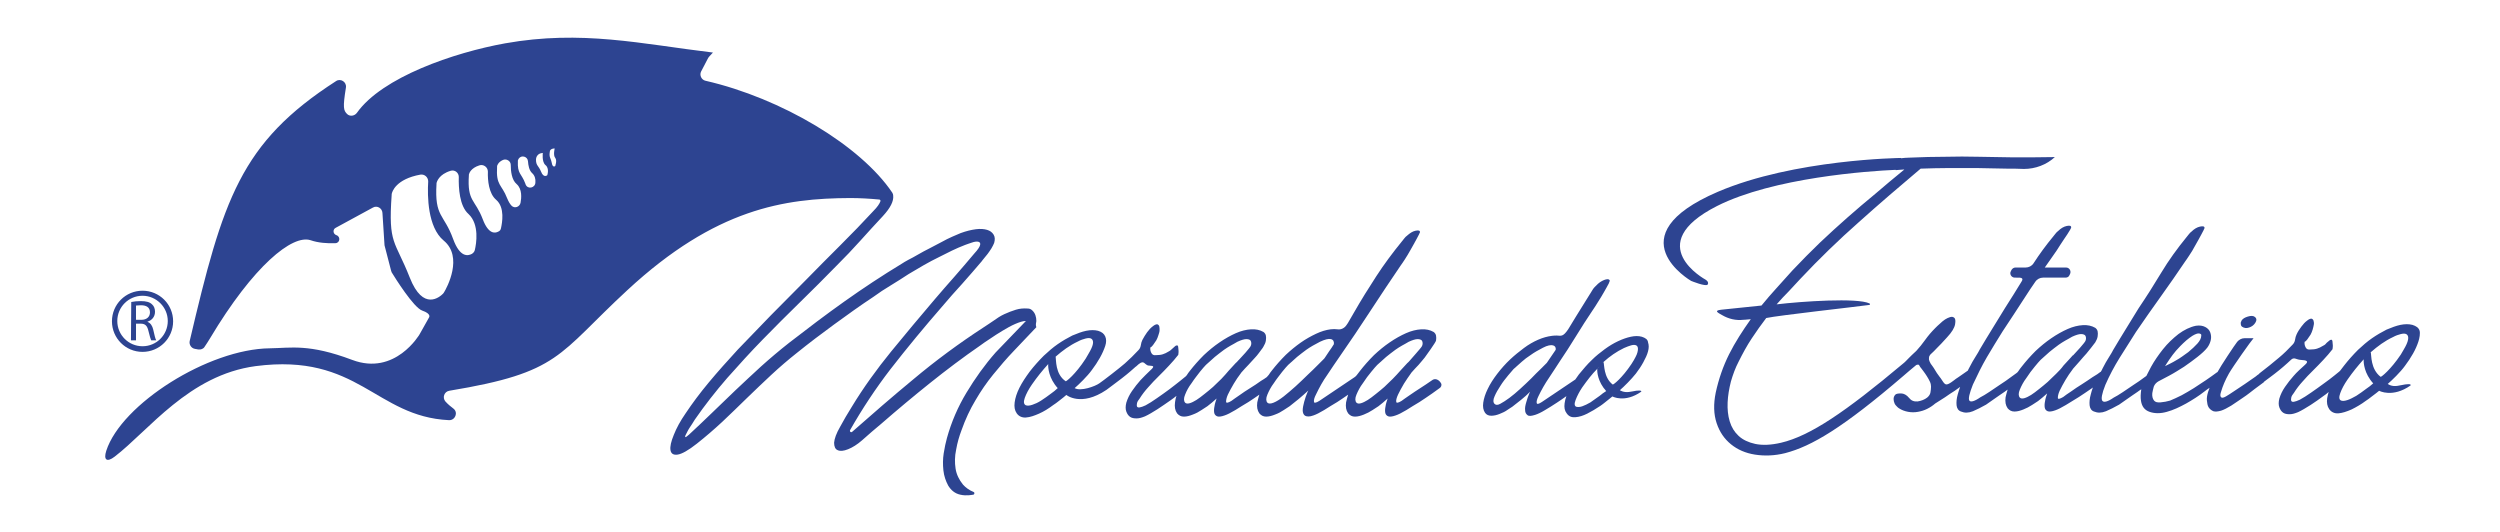
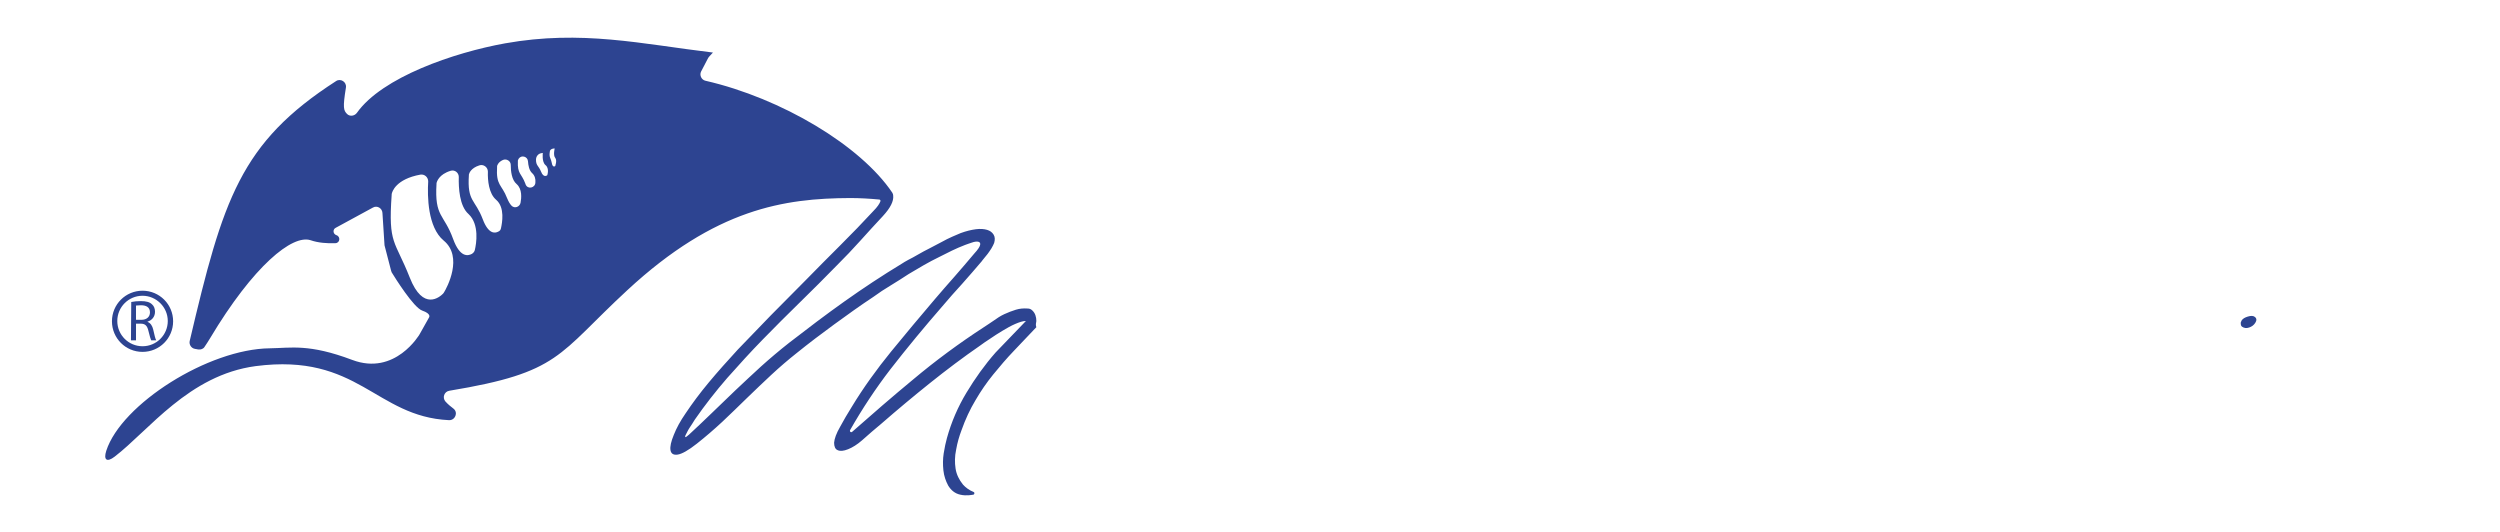
<svg xmlns="http://www.w3.org/2000/svg" version="1.1" id="Camada_1" x="0px" y="0px" viewBox="115 289.7 841.9 179" style="enable-background:new 115 289.7 841.9 179;" xml:space="preserve">
  <style type="text/css">
	.st0{fill:#2D4491;}
</style>
  <path class="st0" d="M464,397.8c0-0.7-0.1-1.3-0.3-1.9c-0.2-0.6-0.5-1.1-1-1.6s-1-0.7-1.6-0.7c-1.4-0.1-2.7,0-4,0.4  s-2.6,0.9-3.9,1.5c-1.3,0.6-2.5,1.4-3.6,2.2s-2.3,1.5-3.3,2.2c-8.3,5.4-16.3,11.3-23.8,17.6c-6.9,5.7-13.7,11.6-20.5,17.6  c-0.4,0.4-1-0.1-0.7-0.6c4.1-7.2,8.6-14,13.6-20.5c5.6-7.2,11.4-14.2,17.4-21.1c2.2-2.6,4.4-5.1,6.7-7.6c2.2-2.5,4.5-5.1,6.6-7.6  c0,0,0,0,0,0c0.1-0.2,0.4-0.5,0.7-0.9c0.4-0.5,0.8-1,1.3-1.6c0.4-0.6,0.9-1.2,1.3-1.9c0.4-0.7,0.7-1.3,0.9-1.8  c0.3-1.1,0.3-2-0.2-2.8c-0.5-0.8-1.2-1.3-2.2-1.6c-1-0.3-2.3-0.4-3.8-0.2c-1.5,0.2-3.2,0.6-5.1,1.3c-0.7,0.3-1.7,0.7-2.8,1.2  s-2.4,1.1-3.6,1.8c-1.3,0.7-2.6,1.4-4,2.1c-1.4,0.7-2.7,1.4-3.9,2.1s-2.3,1.3-3.3,1.8c-1,0.5-1.7,1-2.2,1.3  c-6.6,4-13.1,8.3-19.3,12.7s-12.4,9.1-18.6,13.9c-3.3,2.6-6.5,5.3-9.5,8s-5.9,5.5-8.7,8.1c-2.8,2.7-5.5,5.3-8.1,7.8  s-5.1,4.9-7.5,7.1c-0.7,0.6-1.1,0.9-1.2,0.8s-0.1-0.4,0.2-0.9s0.6-1.3,1.2-2.2s1.2-1.8,1.8-2.8c3.4-4.9,7-9.5,10.9-14  c3.9-4.4,7.9-8.8,12-13c4.1-4.2,8.3-8.4,12.5-12.5c4.2-4.1,8.4-8.3,12.5-12.5c2.7-2.7,5.3-5.4,7.8-8.2c2.5-2.8,5-5.5,7.6-8.3  c2.6-2.8,3.7-5.1,3.5-6.9c0-0.3-0.1-0.7-0.3-1c-10.6-15.8-37.2-31.8-62.9-37.7c-1.4-0.3-2.1-1.9-1.5-3.1l2.4-4.6l0.3-0.4  c0.3-0.4,0.9-0.9,1.3-1.4c-24.2-2.9-44.2-7.7-70-3.1c-17.2,3.1-41.4,11.4-49.9,23.4c-0.8,1.1-2.4,1.3-3.3,0.4  c-1.2-1.2-1.5-2.1-0.4-8.9c0.3-1.9-1.8-3.2-3.3-2.2c-32.3,20.8-38.1,39.9-49.3,87.5c-0.3,1.2,0.5,2.5,1.8,2.7  c0.4,0.1,0.8,0.1,1.1,0.2c0.8,0.1,1.7-0.2,2.1-0.9c0.6-0.9,1.2-1.8,1.8-2.8c14.7-24.6,27.8-35.1,33.9-33.1c2.6,0.9,5.6,1.1,8.3,1  c1.6,0,1.9-2.2,0.4-2.7c-1.2-0.4-1.3-2-0.2-2.5l12.5-6.8c1.4-0.8,3.1,0.2,3.2,1.8l0.7,10.9l0.1,0.4l2.1,8.1l0.2,0.6  c1.1,1.8,7.4,11.9,10.3,12.9c3.2,1.1,2.3,2.3,2.3,2.3l-3.2,5.7c0,0-8.2,14.1-22.7,8.6c-14.6-5.5-20.6-4-27.7-3.9  c-20.7,0.2-50,18.8-55.1,34.5c-1,3.1,0.2,4,2.8,2c11.5-8.8,25-27.5,47.5-30.5c34.6-4.5,40.3,17,65.1,18.2c2.1,0.1,3.2-2.6,1.5-3.9  c-0.9-0.7-1.7-1.3-2.7-2.4c-1.1-1.3-0.4-3.3,1.3-3.6c37.5-6.2,36.3-12,60-33.9c29.7-27.5,52.9-30.9,75-31c3.3,0,6.6,0.2,9.8,0.5  c0.3,0,0.5,0.3,0.4,0.6c-0.3,0.8-1,1.9-2.4,3.3c-3.5,3.8-7.2,7.6-11.1,11.5s-7.8,7.8-11.7,11.8c-4,4-7.8,7.9-11.7,11.8  c-3.8,3.9-7.5,7.8-11.1,11.5c-3.5,3.8-6.8,7.5-9.8,11.1c-3,3.6-5.6,7.1-7.8,10.4c-1.8,2.6-3.1,5-4,7.3c-0.9,2.2-1.3,3.9-1.1,5.1  s1,1.7,2.4,1.5c1.4-0.2,3.6-1.4,6.5-3.7c2.9-2.3,5.7-4.7,8.5-7.3c2.8-2.6,5.5-5.3,8.3-8c2.8-2.7,5.5-5.3,8.3-7.9  c2.8-2.6,5.6-5,8.5-7.3c4.1-3.3,8.3-6.5,12.7-9.7c4.4-3.2,8.7-6.3,13.1-9.2c1.9-1.4,3.9-2.7,5.9-3.9s4-2.5,6-3.8c1.7-1,3.4-2,5.1-3  s3.5-1.9,5.3-2.8c1.4-0.7,2.8-1.4,4.2-2.1c1.4-0.7,2.9-1.3,4.4-1.9c0.7-0.3,1.5-0.5,2.3-0.8s1.6-0.4,2.1-0.3s0.8,0.4,0.7,1  c-0.1,0.6-0.7,1.6-2,3c-2.2,2.6-4.4,5.2-6.6,7.7c-2.2,2.5-4.5,5.1-6.7,7.7c-5,5.9-9.9,11.7-14.7,17.6c-4.8,5.9-9.3,12.1-13.3,18.7  c-0.7,1.1-1.4,2.3-2,3.3s-1.2,2.1-1.8,3.2c-1.4,2.4-2,4.2-2.1,5.5c0,1.3,0.4,2.2,1.2,2.5c0.8,0.4,2,0.3,3.5-0.3  c1.5-0.6,3.1-1.6,4.7-3c1.1-1,2.3-2,3.3-2.9c1.1-0.9,2.1-1.8,3.2-2.7c5.4-4.7,10.9-9.3,16.4-13.7c5.5-4.4,11.2-8.7,17-12.7  c0.8-0.6,1.8-1.3,3.2-2.2c1.3-0.9,2.7-1.8,4.2-2.7c1.5-0.9,2.9-1.7,4.3-2.3s2.6-1,3.6-1c-1.7,1.8-3.4,3.5-5.1,5.3s-3.4,3.5-5.1,5.3  c-3.7,4.2-6.9,8.7-9.8,13.5s-5.1,9.9-6.6,15.3c-0.4,1.5-0.8,3.2-1.1,5.2c-0.3,1.9-0.3,3.8-0.1,5.7s0.8,3.6,1.6,5.1  c0.9,1.5,2.2,2.7,4.1,3.1c2.1,0.5,4.3,0,4.3,0c0.5,0,0.6-0.7,0.2-0.9c-1.5-0.6-2.7-1.5-3.6-2.5c-1.3-1.6-2.2-3.4-2.5-5.4  s-0.3-4.1,0.2-6.4c0.4-2.3,1-4.4,1.8-6.5c1.3-3.7,2.9-7.1,4.7-10.1c1.8-3.1,3.8-6,6-8.7c2.2-2.7,4.5-5.4,6.9-7.9  c2.4-2.6,5-5.2,7.6-8C463.7,399.1,463.9,398.5,464,397.8L464,397.8z M264.5,388.2c-0.1,0.1-0.2,0.3-0.3,0.4c-1.1,1.1-6.7,6-11.2-5.4  c-5-12.7-7.3-11.1-6.1-27.9c0-0.1,0-0.1,0-0.2c0.1-0.8,1.4-5.1,9.7-6.6c1.4-0.2,2.6,0.9,2.6,2.3c-0.3,4.9-0.2,15.4,5.2,19.9  C271.1,376.2,265.5,386.6,264.5,388.2L264.5,388.2z M274.9,373.9c-0.1,0.5-0.5,1-1,1.3c-1.3,0.7-4,1.3-6.3-5  c-3.1-8.6-6.3-7.3-5.6-18.6c0-0.1,0-0.1,0-0.2c0.1-0.5,0.8-3,4.8-4.2c1.4-0.4,2.7,0.7,2.7,2.1c-0.1,3.6,0.2,9.8,3.3,12.5  C276.5,365.3,275.4,371.8,274.9,373.9L274.9,373.9z M283.7,366.6c-0.1,0.5-0.4,0.9-0.9,1.1c-1.1,0.6-3.3,0.9-5.2-4.1  c-2.6-6.9-5.3-5.9-4.7-14.9c0-0.1,0-0.2,0-0.2c0.1-0.5,0.7-2.2,3.5-3.1c1.4-0.5,2.9,0.6,2.9,2.1c-0.1,2.9,0.3,7.4,2.8,9.5  C285.1,359.6,284.1,364.8,283.7,366.6L283.7,366.6z M290.3,358c-0.3,1.4-2,2-3,1c-0.5-0.5-1-1.3-1.5-2.5c-1.9-4.9-3.8-4.2-3.4-10.7  c0-0.1,0-0.2,0-0.2c0.1-0.3,0.4-1.3,1.9-2c1.2-0.6,2.7,0.3,2.7,1.6c0,2.1,0.3,5.1,2,6.5C290.9,353.4,290.6,356.4,290.3,358  L290.3,358z M292,351.8c0-0.1-0.1-0.2-0.1-0.3c-1.3-3.5-2.7-3.1-2.5-7.6c0-0.1,0-0.3,0.1-0.4c0-0.1,0.1-0.2,0.2-0.4  c0.9-1.3,3-0.7,3.1,0.9c0.1,1.4,0.4,3.1,1.4,4c0.9,0.8,1.2,2,1.1,3.1C295.3,353,292.7,353.6,292,351.8L292,351.8z M299.3,348.7  c0,0-1.2,1.1-2.1-1.2c-0.8-2-1.7-2-1.7-4c0-1.1,0.7-2,1.7-2.2c0.2,0,0.4-0.1,0.6-0.1c0,0-0.4,3,0.9,4.1  C300.1,346.4,299.3,348.7,299.3,348.7L299.3,348.7z M302,345.6c0,0-0.9,0.8-1.2-1.1c-0.4-1.9-1-1.7-0.6-4c0,0,0.2-0.8,1.6-0.8  c0,0-0.6,2.3,0.2,3.2C302.7,343.9,301.9,345.6,302,345.6L302,345.6z" />
-   <path class="st0" d="M597.5,417.6c-0.2,0.1-0.4,0.3-0.6,0.4c-1.1,0.8-2.4,1.6-3.6,2.4s-2.5,1.6-3.6,2.4s-2.1,1.4-2.7,1.9  c-1.1,0.7-1.8,0.8-1.8,0.3c-0.1-0.5,0.1-1.3,0.6-2.4s1.2-2.3,2-3.7c0.8-1.3,1.6-2.4,2.3-3.4c0.1-0.1,0.1-0.2,0.2-0.3  c0.8-0.9,1.6-1.8,2.4-2.6c0.8-0.9,1.6-1.9,2.1-2.5c0.5-0.7,3.7-5.1,3.8-5.7c0.1-0.6,0.1-1.2,0-1.7s-0.4-0.9-0.8-1.2  c-1.2-0.7-2.6-1-4.2-0.9c-1.6,0.1-3.3,0.5-5.1,1.3c-1.8,0.8-3.6,1.8-5.5,3.1c-1.9,1.3-3.6,2.7-5.3,4.3c-1.7,1.7-3.3,3.5-4.7,5.3  c-0.3,0.4-0.7,0.9-1,1.3c-0.2,0.3-0.5,0.6-0.8,0.8l-11.9,8c-1.1,0.7-1.8,0.8-1.8,0.3c-0.1-0.5,0.1-1.4,0.7-2.5  c1.1-2.3,2.3-4.5,3.8-6.6c1.4-2.1,2.8-4.2,4.2-6.2c3.5-5,6.9-10.1,10.3-15.3c3.4-5.2,6.8-10.3,10.2-15.3c0.2-0.2,0.6-0.9,1.3-1.9  c0.7-1.1,1.4-2.2,2.1-3.5c0.7-1.3,1.4-2.4,2-3.6c0.6-1.1,1-1.9,1.1-2.2c0-0.6-0.5-0.7-1.5-0.5c-1,0.2-1.9,0.8-2.9,1.7  c-0.3,0.2-0.6,0.5-0.9,0.9c-0.3,0.4-0.6,0.7-0.8,1c-3.1,3.8-6,7.7-8.6,11.7c-2.6,4-5.1,8-7.5,12.2c-0.6,1-1.2,2.1-1.8,3.1  c-0.2,0.4-0.5,0.8-0.7,1.1c-0.7,1.1-1.9,1.7-3.1,1.5c-0.7-0.1-1.5-0.1-2.3,0c-1.6,0.2-3.2,0.7-4.9,1.5c-1.7,0.8-3.5,1.8-5.2,3  s-3.4,2.6-5,4.1c-1.7,1.7-3.3,3.5-4.7,5.3c-0.4,0.5-0.7,0.9-1,1.4c-0.2,0.3-0.5,0.5-0.7,0.8c-0.5,0.4-1.2,0.8-2,1.3  c-1.1,0.8-2.3,1.6-3.6,2.4c-1.3,0.8-2.5,1.6-3.6,2.4c-1.1,0.8-2.1,1.4-2.7,1.9c-1.1,0.7-1.8,0.8-1.8,0.3s0.1-1.3,0.6-2.4  s1.2-2.3,2-3.7c0.8-1.3,1.5-2.4,2.3-3.4c0.1-0.1,0.1-0.2,0.2-0.3c0.8-0.9,1.6-1.8,2.4-2.6c0.8-0.9,2.2-2.4,2.2-2.4  c0.9-0.9,1.9-2.4,2.3-2.9c0.2-0.3,0.5-0.6,0.6-0.9c0.4-0.7,0.7-1.3,0.8-2s0.1-1.2,0-1.7s-0.4-0.9-0.8-1.2c-1.2-0.7-2.6-1-4.2-0.9  c-1.6,0.1-3.3,0.5-5.1,1.3c-1.8,0.8-3.6,1.8-5.5,3.1c-1.9,1.3-3.6,2.7-5.3,4.3c-1.7,1.7-3.3,3.5-4.7,5.3c-0.4,0.5-0.7,0.9-1,1.4  c-0.2,0.3-0.4,0.5-0.7,0.7c-0.4,0.3-0.9,0.7-1.6,1.3c-1.1,0.9-2.3,1.8-3.6,2.8c-1.4,1-2.7,2-4.2,3c-1.4,1-2.7,1.8-3.8,2.4  c-0.8,0.4-1.5,0.6-2,0.7s-0.8-0.1-0.9-0.3c-0.1-0.2-0.1-0.6,0-1.1s0.4-1,0.9-1.6c0.8-1.3,1.8-2.6,2.9-3.8c1.1-1.3,2.3-2.5,3.5-3.7  s2.4-2.4,3.5-3.6s2.2-2.4,3.1-3.6c0.1-0.6,0.1-1,0.1-1.3c0-0.3-0.1-0.7-0.1-1.1c0-0.5-0.2-0.8-0.4-0.8s-0.5,0.1-0.8,0.4  s-0.6,0.5-1,0.9s-0.7,0.6-1.1,0.8c-0.6,0.4-1.3,0.7-1.9,0.9s-1.4,0.3-2.3,0.3c-0.7,0.1-1.3-0.1-1.6-0.8c-0.3-0.6-0.4-1.2-0.3-1.8  c0.3-0.1,0.6-0.4,0.9-0.8s0.7-1,1.1-1.6c0.3-0.5,0.5-1.1,0.7-1.7c0.2-0.6,0.4-1.2,0.4-1.7s0-0.9-0.1-1.3c-0.1-0.4-0.4-0.6-0.7-0.7  c-0.4,0-0.9,0.2-1.5,0.7c-0.7,0.5-1.3,1.2-1.9,2s-1.1,1.7-1.6,2.6c-0.3,0.6-0.4,1.1-0.5,1.7c-0.1,0.6-0.3,1.2-0.8,1.7  c-1.5,1.6-3,3.1-4.6,4.5c-1.7,1.5-7.4,5.9-8.6,6.7c-1.4,1-6.3,2.8-8.3,1.6c1.4-1.2,4.3-4,5.8-6.1c1-1.3,1.9-2.7,2.7-4.1  s1.4-2.8,1.8-4s0.4-2.3,0-3.2s-1.1-1.5-2.4-1.9c-1.2-0.3-2.5-0.3-4,0s-3,0.9-4.7,1.6c-1.6,0.8-3.3,1.8-4.9,2.9s-3.2,2.5-4.7,3.9  c-1.7,1.7-3.3,3.5-4.7,5.3c-1.4,1.9-2.6,3.7-3.5,5.5c-0.9,1.8-1.4,3.4-1.6,4.9s0,2.7,0.7,3.7c0.7,1,1.8,1.5,3.1,1.4  c1.4-0.1,2.8-0.6,4.4-1.3s3.2-1.7,4.8-2.9c0.6-0.4,1.2-0.8,1.8-1.3c1-0.7,2.6-2.1,2.6-2.1s4.9,4.1,13.5-1.7c1.4-1,2.5-1.9,3.6-2.7  c1.1-0.8,2.1-1.6,3.1-2.4s1.9-1.6,2.8-2.4c0.1-0.1,0.3-0.3,0.5-0.4c2.6-2.5,2.5-1,3.8-0.4c0.1,0.1,0.3,0.1,0.4,0.1  c0.9,0.2,2.7-0.2,0.5,1.7c-1.1,1-2.1,2.1-3.2,3.2c-1,1.1-2,2.4-2.9,3.7s-1.5,2.6-1.9,3.9c-0.3,1.2-0.3,2.2,0,3s0.7,1.4,1.3,1.8  c0.6,0.4,1.3,0.5,2.2,0.5c0.9,0,1.8-0.3,2.8-0.7c1.3-0.6,2.6-1.4,4.2-2.4c1.5-1,3-2,4.4-3c0.7-0.5,1.4-1,2-1.5  c-0.3,0.8-0.4,1.5-0.5,2.2c-0.2,1.5,0,2.7,0.7,3.7c0.6,0.7,1.3,1.1,2.3,1.1s2-0.3,3-0.7c1.1-0.4,2-0.9,2.9-1.5c0.9-0.6,1.6-1,2-1.3  c0.5-0.4,1-0.8,1.5-1.2c0.5-0.4,1-0.9,1.6-1.4c-0.3,0.9-0.6,1.8-0.7,2.6c-0.2,0.9-0.2,1.6-0.1,2.2s0.5,1,1,1.2s1.4,0.1,2.5-0.3  c0.9-0.3,2.1-0.9,3.6-1.8c1.4-0.9,2.9-1.8,4.4-2.7c1.3-0.8,2.5-1.7,3.7-2.5c-0.3,0.9-0.5,1.8-0.7,2.6c-0.2,1.5,0,2.7,0.7,3.7  c0.6,0.7,1.3,1.1,2.3,1.1s2-0.3,3-0.7c1.1-0.4,2-0.9,2.9-1.5c0.9-0.6,1.6-1,2-1.3c0.9-0.7,1.9-1.5,3-2.4c1.1-0.9,2.2-1.9,3.3-2.9  l-0.3,0.6c-0.4,1-0.8,2-1.1,3.2c-0.3,1.1-0.5,2.1-0.5,2.9c0,0.8,0.3,1.5,0.8,1.8s1.5,0.4,2.8-0.1c0.9-0.3,2.1-0.9,3.6-1.8  c1.4-0.9,2.9-1.8,4.4-2.7c1.3-0.8,2.5-1.7,3.7-2.5c-0.3,0.9-0.5,1.8-0.7,2.6c-0.2,1.5,0,2.7,0.7,3.7c0.6,0.7,1.3,1.1,2.3,1.1  s2-0.3,3-0.7c1-0.4,2-0.9,2.9-1.5c0.9-0.6,1.6-1,2-1.3c0.5-0.4,1-0.8,1.5-1.2c0.5-0.4,1-0.9,1.6-1.4c-0.3,0.9-0.6,1.8-0.7,2.6  c-0.2,0.9-0.2,1.6-0.1,2.2s0.5,1,1,1.2s1.4,0.1,2.5-0.3c0.9-0.3,2.1-0.9,3.6-1.8c1.4-0.9,2.9-1.8,4.4-2.7c1.5-1,2.9-1.9,4.3-2.9  c1-0.7,1.8-1.3,2.5-1.8c0.5-0.3,0.7-0.9,0.6-1.4C599.8,417.7,598.5,417,597.5,417.6L597.5,417.6z M469,422.2  c-1.2,0.9-2.3,1.7-3.4,2.4s-2,1.1-2.9,1.4c-0.9,0.3-1.6,0.4-2.2,0.2c-0.7-0.3-0.9-1.1-0.4-2.5c0.5-1.4,1.3-2.9,2.4-4.5  c1.8-2.6,3.6-4.8,5.5-6.9c-0.1,1.2,0.2,4.8,3.2,8.1C470.5,421.1,469.7,421.7,469,422.2L469,422.2z M473.9,418.1  c-3.6-2.4-3.2-7.3-3.4-8.3c2.3-2,4.7-3.8,7.5-5.1c0.9-0.5,1.8-0.8,2.6-1c0.8-0.2,1.4-0.2,1.8,0c0.4,0.2,0.7,0.6,0.7,1.3  s-0.3,1.6-1,2.9c-0.4,0.6-0.9,1.7-1.5,2.6C477.1,415.9,474,418.2,473.9,418.1L473.9,418.1z M526.3,417.3c-0.9,0.9-1.9,1.8-2.8,2.7  c-0.9,0.8-1.9,1.6-2.9,2.4s-1.9,1.5-2.7,2c-0.8,0.5-1.6,0.9-2.3,1.1c-0.7,0.2-1.2,0.1-1.5-0.2c-0.5-0.6-0.5-1.5,0-2.7  c0.5-1.3,1.2-2.6,2.2-3.9c0.9-1.4,1.9-2.6,2.8-3.8c0.9-1.1,1.5-1.8,1.9-2.2c0.1-0.1,0.1-0.1,0.2-0.2c1-0.9,2-1.8,2.9-2.6  c1-0.8,2-1.6,3.1-2.4c0.7-0.5,1.5-1,2.2-1.4c0.7-0.4,1.5-0.8,2.3-1.3c1.3-0.6,2.3-0.9,3-0.9c0.8,0,1.3,0.2,1.5,0.6s0.3,1,0,1.7  c-0.3,0.7-3.2,3.9-4.1,4.8c-0.1,0-0.1,0.1-0.2,0.2c-0.2,0.3-0.5,0.5-0.8,0.8c-0.7,0.8-1.5,1.6-2.3,2.5  C528.1,415.4,527.2,416.3,526.3,417.3L526.3,417.3z M555.3,416c-1.3,1.3-2.6,2.5-4,3.8s-2.8,2.4-4,3.4c-1.3,1-2.4,1.7-3.4,2.1  c-1,0.4-1.7,0.4-2.1,0c-0.5-0.6-0.5-1.5,0-2.7s1.2-2.6,2.2-3.9c0.9-1.4,1.9-2.6,2.8-3.8c0.9-1.1,1.5-1.8,1.9-2.2  c0.1-0.1,0.1-0.1,0.2-0.2c1-0.9,2-1.8,2.9-2.6c1-0.8,2-1.6,3.1-2.4c0.7-0.5,1.5-1,2.2-1.4s1.5-0.8,2.4-1.3c1.7-0.8,2.9-1.1,3.7-0.9  c0.8,0.2,1.1,0.8,1,1.7c-0.5,0.8-1,1.6-1.6,2.4c-0.5,0.7-0.9,1.4-1.4,2.1c-0.1,0.2-0.3,0.4-0.4,0.5c-0.5,0.5-1.1,1.1-2,2  C557.8,413.6,556.6,414.8,555.3,416L555.3,416z M584,417.3c-0.9,0.9-1.9,1.8-2.8,2.7c-0.9,0.8-1.9,1.6-2.9,2.4s-1.9,1.5-2.7,2  c-0.8,0.5-1.6,0.9-2.3,1.1c-0.7,0.2-1.2,0.1-1.5-0.2c-0.5-0.6-0.5-1.5,0-2.7s1.2-2.6,2.2-3.9c0.9-1.4,1.8-2.6,2.8-3.8  c0.9-1.1,1.5-1.8,1.9-2.2c0.1-0.1,0.1-0.1,0.2-0.2c1-0.9,2-1.8,2.9-2.6c1-0.8,2-1.6,3.1-2.4c0.7-0.5,1.5-1,2.2-1.4s1.5-0.8,2.3-1.3  c1.3-0.6,2.3-0.9,3-0.9s1.3,0.2,1.5,0.6s0.3,1,0,1.7c-0.3,0.7-3.5,4.1-4.2,5c-0.2,0.3-0.5,0.5-0.8,0.8c-0.7,0.8-1.5,1.6-2.3,2.5  C585.8,415.4,585,416.3,584,417.3L584,417.3z" />
-   <path class="st0" d="M667.9,403.1c-1.1-0.3-2.3-0.3-3.7,0s-2.8,0.8-4.3,1.5c-1.5,0.7-3,1.6-4.5,2.7s-3,2.3-4.3,3.6  c-1.6,1.5-3,3.2-4.4,4.9c-0.4,0.6-0.8,1.1-1.2,1.7l-11.3,7.6c-1.1,0.7-1.6,0.8-1.7,0.3s0.1-1.3,0.6-2.3c1-2.1,2.2-4.2,3.5-6.1  c1.3-2,2.6-3.9,3.8-5.8c3.2-4.6,7.5-12,10.6-16.5c0.1-0.2,0.5-0.8,1.2-1.8c0.6-1,1.3-2.1,2-3.2s1.3-2.3,1.9-3.3s0.9-1.7,1-2.1  c0-0.5-0.5-0.7-1.3-0.5s-1.8,0.7-2.7,1.5c-0.2,0.2-0.5,0.5-0.8,0.8s-0.6,0.6-0.8,0.9c-4.4,7-8.1,13.1-8.4,13.6  c-1.7,2.5-2.3,2.2-3.8,2.1c-0.5,0-1.1,0-1.7,0.1c-1.5,0.2-3,0.6-4.6,1.3c-1.6,0.7-3.2,1.6-4.8,2.8s-3.1,2.4-4.6,3.8  c-1.6,1.5-3.1,3.2-4.4,4.9c-1.3,1.7-2.4,3.4-3.2,5.1c-0.8,1.6-1.3,3.2-1.5,4.6c-0.2,1.4,0,2.5,0.6,3.4c0.5,0.7,1.2,1,2.1,1  s1.8-0.2,2.8-0.6c1-0.4,1.9-0.8,2.7-1.4s1.5-0.9,1.8-1.2c0.9-0.7,1.8-1.4,2.8-2.2c1-0.8,2-1.7,3-2.7l-0.3,0.6  c-0.4,0.9-0.7,1.9-1,2.9c-0.3,1-0.5,1.9-0.4,2.7c0,0.8,0.3,1.3,0.8,1.7s1.3,0.3,2.6-0.1c0.9-0.3,2-0.8,3.3-1.6  c1.3-0.8,2.7-1.6,4-2.5c1.1-0.7,2.2-1.5,3.2-2.2c-0.3,0.8-0.5,1.6-0.6,2.4c-0.2,1.4,0,2.5,0.7,3.4c0.7,1,1.6,1.4,2.9,1.3  c1.3-0.1,2.6-0.5,4-1.2s2.9-1.6,4.4-2.6c0.6-0.4,1.1-0.8,1.6-1.2c0.9-0.7,2.5-2,2.5-2s4.1,2.3,9.7-1.6l0,0c0.3-0.5-1.2-0.5-2.9-0.1  c-1.9,0.4-3.1,0.3-4.3-0.4c1.3-1.1,3.9-3.7,5.4-5.6c0.9-1.2,1.8-2.5,2.5-3.8s1.3-2.5,1.6-3.7c0.3-1.1,0.3-2.1,0-3  C669.9,404,669.1,403.5,667.9,403.1L667.9,403.1z M630.7,417.1c-1.2,1.2-2.4,2.3-3.7,3.5c-1.3,1.2-2.5,2.2-3.7,3.1  c-1.2,0.9-2.2,1.5-3.1,2s-1.5,0.4-1.9,0c-0.5-0.5-0.5-1.4,0-2.5c0.5-1.2,1.2-2.4,2-3.6c0.8-1.3,1.7-2.4,2.6-3.5s1.5-1.8,1.8-2.1  c1-0.9,1.9-1.7,2.8-2.5c0.9-0.8,1.8-1.5,2.9-2.2c0.7-0.5,1.3-0.9,2-1.3c0.7-0.4,1.4-0.8,2.2-1.2c1.5-0.8,2.7-1,3.4-0.8  c0.7,0.2,1,0.7,0.9,1.5c-0.5,0.7-1,1.5-1.5,2.2c-0.5,0.7-1,1.5-1.5,2.2c-0.4,0.4-1.1,1.1-2.1,2.1S631.8,415.9,630.7,417.1  L630.7,417.1z M653.7,423c-1.1,0.8-2.2,1.6-3.1,2.2c-1,0.6-1.9,1-2.7,1.3c-0.8,0.3-1.5,0.3-2,0.2c-0.7-0.2-0.8-1-0.3-2.3  c0.5-1.3,1.2-2.7,2.2-4.2c1.7-2.4,3.3-4.5,5.1-6.3c0,0,0.3-0.4,0.8-0.8c-0.3,0.3-0.5,0.5-0.8,0.8c-0.1,1.1,0.2,4.4,3,7.5  C655.1,421.9,654.4,422.4,653.7,423L653.7,423z M665.8,409.9c-0.3,0.6-0.8,1.5-1.4,2.4c-3.2,4.8-6.1,7-6.3,6.9  c-3.1-2.4-2.8-6.8-3.1-7.6c-0.1,0.1-0.2,0.1-0.3,0.2c0.1-0.1,0.2-0.2,0.3-0.2c2.1-1.9,4.4-3.5,6.9-4.7c0.9-0.4,1.7-0.7,2.4-0.9  c0.7-0.2,1.3-0.2,1.7,0c0.4,0.2,0.6,0.6,0.6,1.2S666.4,408.8,665.8,409.9L665.8,409.9z" />
  <path class="st0" d="M870,399.7c0.7,0.5,1.5,0.6,2.4,0.3c0.9-0.3,1.6-0.8,2.1-1.6c0.5-0.8,0.5-1.5-0.2-2c-0.5-0.4-1.3-0.4-2.3-0.1  c-1,0.3-1.7,0.7-2.1,1.3c-0.1,0.2-0.2,0.4-0.3,0.7v0.5C869.6,399.1,869.7,399.4,870,399.7L870,399.7z" />
-   <path class="st0" d="M929.8,401c-0.3-0.9-1.1-1.5-2.4-1.9c-1.2-0.3-2.5-0.3-4,0s-3,0.9-4.7,1.6c-1.6,0.8-3.3,1.8-4.9,2.9  s-3.2,2.5-4.7,3.9c-1.7,1.7-3.3,3.5-4.7,5.3c-0.5,0.6-0.9,1.2-1.3,1.7c-0.1,0.1-0.2,0.2-0.3,0.3c-0.4,0.3-0.9,0.7-1.6,1.3  c-1.1,0.9-2.3,1.8-3.7,2.8c-1.4,1-2.7,2-4.2,3c-1.4,1-2.7,1.8-3.8,2.4c-0.8,0.4-1.5,0.6-2,0.7s-0.8-0.1-0.9-0.3  c-0.1-0.2-0.1-0.6,0-1.1s0.4-1,0.9-1.6c0.8-1.3,1.8-2.6,2.9-3.8c1.1-1.3,2.3-2.5,3.5-3.7s2.4-2.4,3.5-3.6s2.2-2.4,3.1-3.6  c0.1-0.6,0.1-1,0.1-1.3c0-0.3-0.1-0.7-0.1-1.1c0-0.5-0.2-0.8-0.4-0.8s-0.5,0.1-0.8,0.4s-0.7,0.5-1,0.9s-0.7,0.6-1.1,0.8  c-0.6,0.4-1.3,0.7-1.9,0.9s-1.4,0.3-2.3,0.3c-0.7,0.1-1.3-0.1-1.6-0.8c-0.3-0.6-0.4-1.2-0.3-1.8c0.3-0.1,0.6-0.4,0.9-0.8  s0.7-1,1.1-1.6c0.3-0.5,0.5-1.1,0.7-1.7c0.2-0.6,0.3-1.2,0.4-1.7s0-0.9-0.1-1.3c-0.1-0.4-0.4-0.6-0.7-0.7c-0.4,0-0.9,0.2-1.5,0.7  c-0.7,0.5-1.3,1.2-1.9,2s-1.2,1.7-1.6,2.6c-0.3,0.6-0.4,1.1-0.5,1.7c-0.1,0.6-0.3,1.2-0.8,1.7c-1.5,1.6-3,3.1-4.7,4.5  c-1.9,1.6-4.1,3.4-6.6,5.3v0.1c-0.4,0.3-0.8,0.5-1.2,0.9c-1.1,0.8-2.3,1.6-3.6,2.5s-2.5,1.7-3.6,2.4c-1.2,0.8-2.1,1.4-2.8,1.8  c-0.9,0.5-1.4,0.6-1.7,0.2s-0.2-1,0.1-1.9c0.5-1.7,1.3-3.7,2.6-6c1.3-2.3,7.6-11.2,8.3-11.9c-0.8,0-1.6,0-2.3,0c-0.2,0-0.5,0-0.8,0  c-0.9,0-1.8,0.5-2.4,1.2c-0.8,1-5.6,8.2-6.7,10.3l0-0.1c-1.2,0.9-2.5,1.8-3.8,2.7c-1.4,0.9-2.7,1.8-4.1,2.7  c-1.4,0.9-2.7,1.6-4.1,2.4c-1.4,0.7-2.7,1.3-3.9,1.8c-1,0.3-2.1,0.5-3.2,0.6s-1.8-0.1-2.2-0.6c-0.5-0.6-0.7-1.5-0.6-2.5  c0.1-0.7,0.3-1.4,0.5-2.2c0.3-0.8,0.9-1.4,1.6-1.8c1.1-0.6,2.3-1.2,3.6-1.9c1.7-0.9,3.4-2,5-3c1.6-1.1,3.1-2.2,4.5-3.3  c1.4-1.1,2.5-2.1,3.3-3.1c0.6-0.8,1-1.7,1.2-2.6s0.1-1.8-0.2-2.6c-0.3-0.8-0.9-1.4-1.7-1.8c-0.8-0.4-1.8-0.6-3.1-0.4  c-2,0.4-4,1.4-5.9,2.8c-1.9,1.5-3.6,3.1-5.2,5.1c-1.5,1.9-2.9,3.9-4,5.9c-0.6,1.1-1.1,2.2-1.6,3.1c-0.2,0.2-0.5,0.3-0.7,0.5  c-1.1,0.8-2.3,1.7-3.6,2.5c-1.3,0.9-2.5,1.7-3.7,2.5c-1.2,0.8-2.2,1.4-3,1.8c-2,1.4-3.3,1.7-3.8,1.1c-0.5-0.6-0.2-2.4,1-5.4  c1.4-3.2,3-6.2,4.8-9.1c1.8-2.9,3.7-5.8,5.5-8.7c2.8-4.1,5.6-8.1,8.4-12s5.5-7.8,8.2-11.8c0.2-0.2,0.6-0.9,1.3-1.9s1.4-2.2,2.1-3.5  c0.7-1.3,1.4-2.4,2-3.6c0.6-1.1,1-1.9,1.1-2.2c0-0.6-0.5-0.7-1.5-0.5c-1,0.2-2,0.8-2.9,1.7c-0.3,0.2-0.6,0.5-0.9,0.9  c-0.3,0.4-0.6,0.7-0.8,1c-3.1,3.8-6,7.8-8.4,11.8s-5,8.1-7.7,12.1c-1.5,2.4-2.9,4.7-4.3,7c-1.4,2.3-2.9,4.7-4.3,7.1  c0,0-0.1,0.1-0.1,0.2c-0.2,0.4-0.6,1.1-1.3,2.2c-0.7,1.1-1.4,2.3-2.1,3.7c-0.2,0.4-0.4,0.9-0.7,1.3v-0.1c-0.6,0.5-1.5,1.1-2.7,1.8  c-1.2,0.8-2.3,1.6-3.6,2.4s-2.5,1.6-3.6,2.4c-1.2,0.8-2.1,1.4-2.7,1.9c-1.2,0.7-1.8,0.8-1.8,0.3s0.1-1.3,0.6-2.4s1.2-2.3,2-3.7  c0.8-1.3,1.5-2.4,2.3-3.4c0.1-0.1,0.1-0.2,0.2-0.3c0.8-0.9,1.6-1.8,2.3-2.6c0.8-0.9,1.6-1.9,2.2-2.5c0.3-0.3,2.8-3.5,3-3.8  c0.4-0.7,0.7-1.3,0.8-2s0.1-1.2,0-1.7s-0.4-0.9-0.8-1.2c-1.2-0.7-2.6-1-4.2-0.9s-3.3,0.5-5.1,1.3c-1.8,0.8-3.6,1.8-5.5,3.1  c-1.9,1.3-3.6,2.7-5.3,4.3c-1.7,1.7-3.3,3.5-4.7,5.3c-0.4,0.5-0.8,1-1.1,1.5c-0.2,0.3-0.4,0.5-0.7,0.7c-0.5,0.4-1.1,0.8-1.8,1.3  c-1.1,0.8-2.3,1.7-3.6,2.5c-1.3,0.9-2.5,1.7-3.7,2.5c-1.2,0.8-2.2,1.4-3,1.8c-2,1.4-3.3,1.7-3.7,1.1c-0.4-0.6,0-2.4,1.2-5.4  c1.5-3.2,3-6.3,4.7-9.2c1.7-2.9,3.5-5.8,5.3-8.7c2.6-4,5.2-7.8,7.6-11.6c1.1-1.7,2.2-3.4,3.4-5.1c0.6-0.9,1.6-1.4,2.6-1.4h7.6  c0.6,0,1.1-0.3,1.3-0.8l0.2-0.4c0.5-1-0.2-2.2-1.3-2.2h-7.2c0.5-0.7,0.9-1.3,1.4-2c0.2-0.3,0.6-0.9,1.4-2s1.6-2.3,2.4-3.6  s1.7-2.5,2.4-3.6s1.2-1.9,1.3-2.3c0-0.6-0.5-0.7-1.5-0.5c-1,0.2-2,0.8-2.9,1.7c-0.3,0.2-0.6,0.5-0.9,0.9c-0.3,0.4-0.6,0.7-0.8,1  c-2.4,2.9-4.6,5.9-6.6,9c-0.6,0.9-1.6,1.4-2.7,1.4h-3.4c-0.5,0-1,0.3-1.3,0.8l-0.2,0.4c-0.6,1,0.2,2.2,1.3,2.2h0.5  c2.1-0.1,2.4,0.3,1.8,1.3c-1.6,2.6-3.8,6.2-5.5,8.8c-1.5,2.4-2.9,4.7-4.3,7c-1.4,2.3-2.9,4.7-4.3,7.1c0,0-0.1,0.1-0.1,0.2  c-0.2,0.4-0.6,1.1-1.3,2.2c-0.7,1.1-1.4,2.3-2.1,3.7c-0.2,0.3-0.3,0.6-0.5,1c-0.8,0.6-1.9,1.3-3.3,2.3c-0.5,0.3-0.9,0.6-1.4,1  c-2.9,2.2-2.9,1.6-4.5-0.8c0,0,0-0.1-0.1-0.1c-0.8-1-1.5-2.1-2.2-3.3c-0.3-0.4-0.6-0.9-1-1.4c-0.3-0.5-0.5-1-0.6-1.4  c0-0.5,0-0.9,0.1-1.1c0.1-0.2,0.3-0.6,0.8-1s1-1,1.8-1.8s2-2,3.4-3.6c1.6-1.7,2.5-3.2,2.7-4.4c0.2-1.2,0.1-1.9-0.3-2.2  c-0.4-0.3-0.8-0.4-1.4-0.2s-1.1,0.4-1.7,0.8c-0.6,0.4-1.2,0.9-1.7,1.4c-0.6,0.5-1.1,1-1.6,1.5c-1.3,1.3-2.4,2.6-3.4,4  c-1,1.4-1.9,2.5-2.9,3.6c-0.1,0.1-0.1,0.1-0.2,0.2c-1,0.9-1.8,1.7-2.4,2.3s-1.3,1.4-2.1,2c-19.2,16.1-31.1,24.2-40.9,26.5  c-3.4,0.8-6.3,0.9-8.7,0.4c-2.3-0.5-4.2-1.4-5.6-2.7c-1.4-1.3-2.4-2.9-3-4.9c-0.6-2-0.8-4.1-0.7-6.4c0.1-2.3,0.5-4.6,1.1-7  c0.7-2.4,1.5-4.6,2.6-6.7c1.4-2.8,2.8-5.4,4.4-7.8s3.2-4.7,4.9-6.9c4.2-0.9,29.6-3.7,34.7-4.4c0.3,0,0.3-0.4,0.1-0.5  c-4.1-2-22.9-0.7-31.3,0.3c1.3-1.5,2.8-3.1,4.1-4.4c1.3-1.4,2.6-2.8,3.9-4.2c6.3-6.7,12.9-13.1,19.7-19.1c6.8-6.1,13.8-12.1,20.8-18  c3.2-0.1,6.3-0.2,9.4-0.2c3.1,0,6.2,0,9.5,0c3.2,0.1,6.7,0.1,10.2,0.2c1.8,0,3.7,0,5.7,0.1c3.8,0,7.6-1.4,10.4-4  c-5.1,0.1-9.7,0.1-13.8,0.1c-4.1-0.1-8-0.1-11.8-0.2s-7.6-0.1-11.3,0c-3.8,0-7.8,0.1-12.2,0.3c-0.9,0-1.8,0.1-2.7,0.2v-0.1  c0,0-36,0.4-61.7,11.4c-34.9,15-9,30-9,30s5.1,2.1,5.6,1.2s-0.7-1.6-0.7-1.6s-21.8-11.8,3.8-24.8c19-9.6,51-11.8,60.2-12.2  c0,0,0,0,0,0.1c0.9-0.1,1.7-0.1,2.6-0.2h0l0,0c0.1,0,0.2,0,0.3,0c-3.4,2.8-6.7,5.5-9.8,8.2c-3.2,2.6-6.3,5.3-9.4,8s-6.1,5.5-9.2,8.4  c-3,2.9-6.1,6-9.3,9.4c-1.8,2-3.6,4-5.4,6c-1.8,2-3.3,3.7-5,5.8c0,0-8,0.8-13.5,1.4c-2.9,0.3-0.8,1.2,0.2,1.8l0,0  c2.2,1.3,4.7,1.9,7.2,1.6c0,0,0.7,0,2.5-0.2c-2.7,3.8-5.3,7.8-7.3,11.8s-3.5,8.3-4.5,12.9c-0.8,3.9-0.7,7.3,0.3,10.3  s2.6,5.3,4.8,7.1c2.2,1.8,4.9,3,8.1,3.5s6.6,0.4,10.2-0.5c8.8-2.3,19.3-8.4,39.9-26.1c1.2-1,2.5-2.2,3.9-3.3  c0.3-0.3,0.6-0.4,0.8-0.4c0.2,0,0.4,0,0.5,0.2s0.2,0.3,0.3,0.5s0.2,0.3,0.3,0.4c0.2,0.3,0.5,0.7,0.9,1.2c0.4,0.5,0.7,1,1.1,1.6  c0.4,0.6,0.7,1.2,1,1.8c0.3,0.6,0.4,1.2,0.4,1.7c0,0.7-0.1,1.4-0.2,2s-0.5,1.2-1.1,1.7c-0.9,0.7-2,1.1-3.2,1.3  c-1.3,0.1-2.2-0.3-2.9-1.2c-0.8-1-1.8-1.5-2.7-1.5c-1,0-1.7,0.1-2,0.5c-0.4,0.5-0.5,0.9-0.5,1.4c0,0.5,0.1,0.9,0.3,1.4  s0.5,0.8,0.8,1.1c0.3,0.3,0.5,0.5,0.7,0.6c0.9,0.6,2,1,3.1,1.2s2.2,0.2,3.3,0s2.1-0.5,3.1-1s1.9-1.1,2.7-1.8c1-0.6,2.1-1.3,3.3-2.1  c1.1-0.8,2.2-1.5,3.3-2.2c0.7-0.5,1.3-0.9,1.8-1.3c-0.3,0.9-0.6,1.7-0.8,2.5c-0.4,1.4-0.5,2.6-0.4,3.7c0.1,1,0.6,1.8,1.5,2.1  c1.2,0.5,2.5,0.5,4-0.1c1.4-0.6,2.8-1.3,4.2-2.1c0.1,0,0.1-0.1,0.2-0.1c1-0.7,2-1.4,3-2.1c1.1-0.8,2.2-1.5,3.2-2.2  c0.4-0.3,0.7-0.5,1.1-0.8c-0.3,0.9-0.5,1.8-0.7,2.6c-0.2,1.5,0,2.7,0.7,3.7c0.6,0.7,1.3,1.1,2.3,1.1s2-0.3,3-0.7  c1-0.4,2-0.9,2.9-1.5c0.9-0.6,1.6-1,2-1.3c0.5-0.4,1-0.8,1.5-1.2c0.5-0.4,1-0.9,1.6-1.4c-0.3,0.9-0.6,1.8-0.7,2.6  c-0.2,0.9-0.2,1.6-0.1,2.2s0.5,1,1,1.2s1.4,0.1,2.5-0.3c0.9-0.3,2.1-0.9,3.6-1.8s2.9-1.8,4.4-2.7c1.5-1,2.9-1.9,4.3-2.9  c0.1-0.1,0.3-0.2,0.4-0.3c-0.3,0.8-0.5,1.5-0.7,2.3c-0.4,1.4-0.5,2.6-0.4,3.7c0.1,1,0.6,1.8,1.5,2.1c1.2,0.5,2.5,0.5,4-0.1  c1.4-0.6,2.8-1.3,4.2-2.1c0.1,0,0.1-0.1,0.2-0.1c1-0.7,2-1.4,3-2.1c1.1-0.8,2.2-1.5,3.2-2.2c0.4-0.3,0.8-0.6,1.3-0.9  c-0.2,1.4-0.3,2.7-0.1,3.9c0.3,1.9,1.2,3.1,2.9,3.7c1.7,0.6,3.7,0.6,5.8,0c2.2-0.6,4.3-1.6,6.5-2.8c2.1-1.2,4.2-2.5,6.1-4  c0.6-0.5,1.2-0.9,1.8-1.3c-0.2,0.5-0.3,0.9-0.5,1.4c-0.3,1-0.5,2-0.4,2.9s0.2,1.7,0.6,2.3c0.4,0.6,0.9,1,1.6,1.3  c0.7,0.2,1.5,0.1,2.6-0.2c0.9-0.3,2.1-0.9,3.4-1.7c1.3-0.8,2.6-1.8,4-2.7s2.7-2,3.9-2.9s2.3-1.7,3.1-2.3v-0.1c0.7-0.5,1.4-1.1,2-1.5  c1.1-0.8,2.1-1.6,3.1-2.4s1.9-1.6,2.8-2.4c0.2-0.1,1.1-1.1,1.3-1.2c1-0.9,1.7,0,3.1,0.1c2.3,0.1,2.8,0.5,1.6,1.6  c-1.1,1-2.9,2.6-3.9,3.8c-1,1.1-2,2.4-2.9,3.7s-1.5,2.6-1.9,3.9c-0.3,1.2-0.3,2.2,0,3s0.7,1.4,1.3,1.8c0.6,0.4,1.3,0.5,2.2,0.5  c0.9,0,1.8-0.3,2.8-0.7c1.3-0.6,2.6-1.4,4.2-2.4c1.5-1,3-2,4.3-3c0.7-0.5,1.3-0.9,1.8-1.4c-0.2,0.7-0.4,1.5-0.5,2.1  c-0.2,1.5,0,2.7,0.7,3.7c0.7,1,1.8,1.5,3.1,1.4s2.8-0.6,4.4-1.3c1.6-0.8,3.2-1.7,4.8-2.9c0.6-0.4,1.2-0.8,1.8-1.3  c1-0.7,2.7-2.1,2.7-2.1s4.5,2.5,10.6-1.8l0,0c0.3-0.6-1.3-0.5-3.1-0.1c-2.1,0.5-3.4,0.4-4.6-0.4c1.4-1.2,4.3-4,5.8-6.1  c1-1.3,1.9-2.7,2.7-4.1s1.4-2.8,1.8-4S930.1,401.9,929.8,401L929.8,401z M844.8,411.9c0.3-0.4,0.5-0.8,0.8-1.2c0.7-1,1.4-2,2.2-2.9  s1.9-2.1,3.5-3.5c0.7-0.6,1.4-1.1,2-1.5c1-0.6,1.8-0.9,2.3-0.8s0.8,0.3,0.7,0.7c0,0.9-0.5,1.8-1.3,2.7c-0.8,0.9-1.9,1.9-3.1,2.9  c-1.4,1-2.7,2-4,2.7c-1.3,0.8-2.6,1.4-3.8,2C844.3,412.6,844.6,412.3,844.8,411.9L844.8,411.9z M807.4,415.6  c-0.9,0.9-1.9,1.8-2.8,2.7c-0.9,0.8-1.9,1.6-2.9,2.4c-1,0.8-1.9,1.5-2.7,2c-0.8,0.5-1.6,0.9-2.3,1.1c-0.7,0.2-1.2,0.1-1.5-0.2  c-0.5-0.6-0.5-1.5,0-2.7s1.2-2.6,2.2-3.9c0.9-1.4,1.8-2.6,2.8-3.8c0.9-1.1,1.5-1.8,1.9-2.2c0.1-0.1,0.1-0.1,0.2-0.2  c1-0.9,2-1.8,2.9-2.6c1-0.8,2-1.6,3.1-2.4c0.7-0.5,1.5-1,2.2-1.4s1.5-0.8,2.3-1.3c1.3-0.6,2.3-0.9,3-0.9s1.3,0.2,1.5,0.6  s0.3,1,0,1.7c-0.3,0.7-3.3,4-4.1,4.8c0,0,0,0,0,0c0,0-0.1,0.1-0.2,0.1c-0.2,0.3-0.5,0.5-0.8,0.9c-0.7,0.8-1.5,1.6-2.3,2.5  C809.2,413.8,808.3,414.7,807.4,415.6L807.4,415.6z M911.9,420.6c-1.2,0.9-2.3,1.7-3.4,2.4c-1.1,0.6-2,1.1-2.9,1.4  c-0.9,0.3-1.6,0.4-2.2,0.2c-0.7-0.3-0.8-1.1-0.3-2.5c0.5-1.4,1.3-2.9,2.4-4.5c1.8-2.6,3.6-4.8,5.5-6.9c0,0,0.4-0.4,0.8-0.9  c-0.3,0.3-0.5,0.6-0.8,0.9c-0.1,1.2,0.2,4.8,3.2,8.1C913.4,419.5,912.7,420.1,911.9,420.6L911.9,420.6z M925,406.5  c-0.4,0.6-0.9,1.7-1.5,2.6c-3.5,5.2-6.6,7.6-6.8,7.5c-3.4-2.6-3.1-7.3-3.3-8.3c-0.1,0.1-0.2,0.2-0.3,0.2c0.2-0.1,0.3-0.3,0.3-0.2  c2.3-2,4.7-3.8,7.5-5.1c0.9-0.5,1.8-0.8,2.6-1c0.8-0.2,1.4-0.2,1.8,0c0.4,0.2,0.7,0.6,0.7,1.3S925.7,405.2,925,406.5L925,406.5z" />
  <path class="st0" d="M163,408.2c-5.7,0-10.3-4.6-10.3-10.3s4.6-10.3,10.3-10.3c5.7,0,10.3,4.6,10.3,10.3S168.7,408.2,163,408.2z   M163,389.3c-4.7,0-8.5,3.8-8.5,8.5s3.8,8.5,8.5,8.5s8.5-3.8,8.5-8.5S167.6,389.3,163,389.3z" />
  <path class="st0" d="M159.2,391.4c0.9-0.2,2.1-0.3,3.2-0.3c1.8,0,3,0.3,3.8,1.1c0.7,0.6,1,1.5,1,2.5c0,1.7-1.1,2.9-2.5,3.3v0.1  c1,0.4,1.6,1.3,1.9,2.6c0.4,1.8,0.7,3.1,1,3.6h-1.7c-0.2-0.4-0.5-1.5-0.9-3.1c-0.4-1.8-1.1-2.5-2.6-2.5h-1.6v5.6h-1.7L159.2,391.4  L159.2,391.4z M160.9,397.4h1.7c1.8,0,2.9-1,2.9-2.5c0-1.7-1.2-2.4-3-2.4c-0.8,0-1.4,0.1-1.7,0.1V397.4L160.9,397.4z" />
</svg>